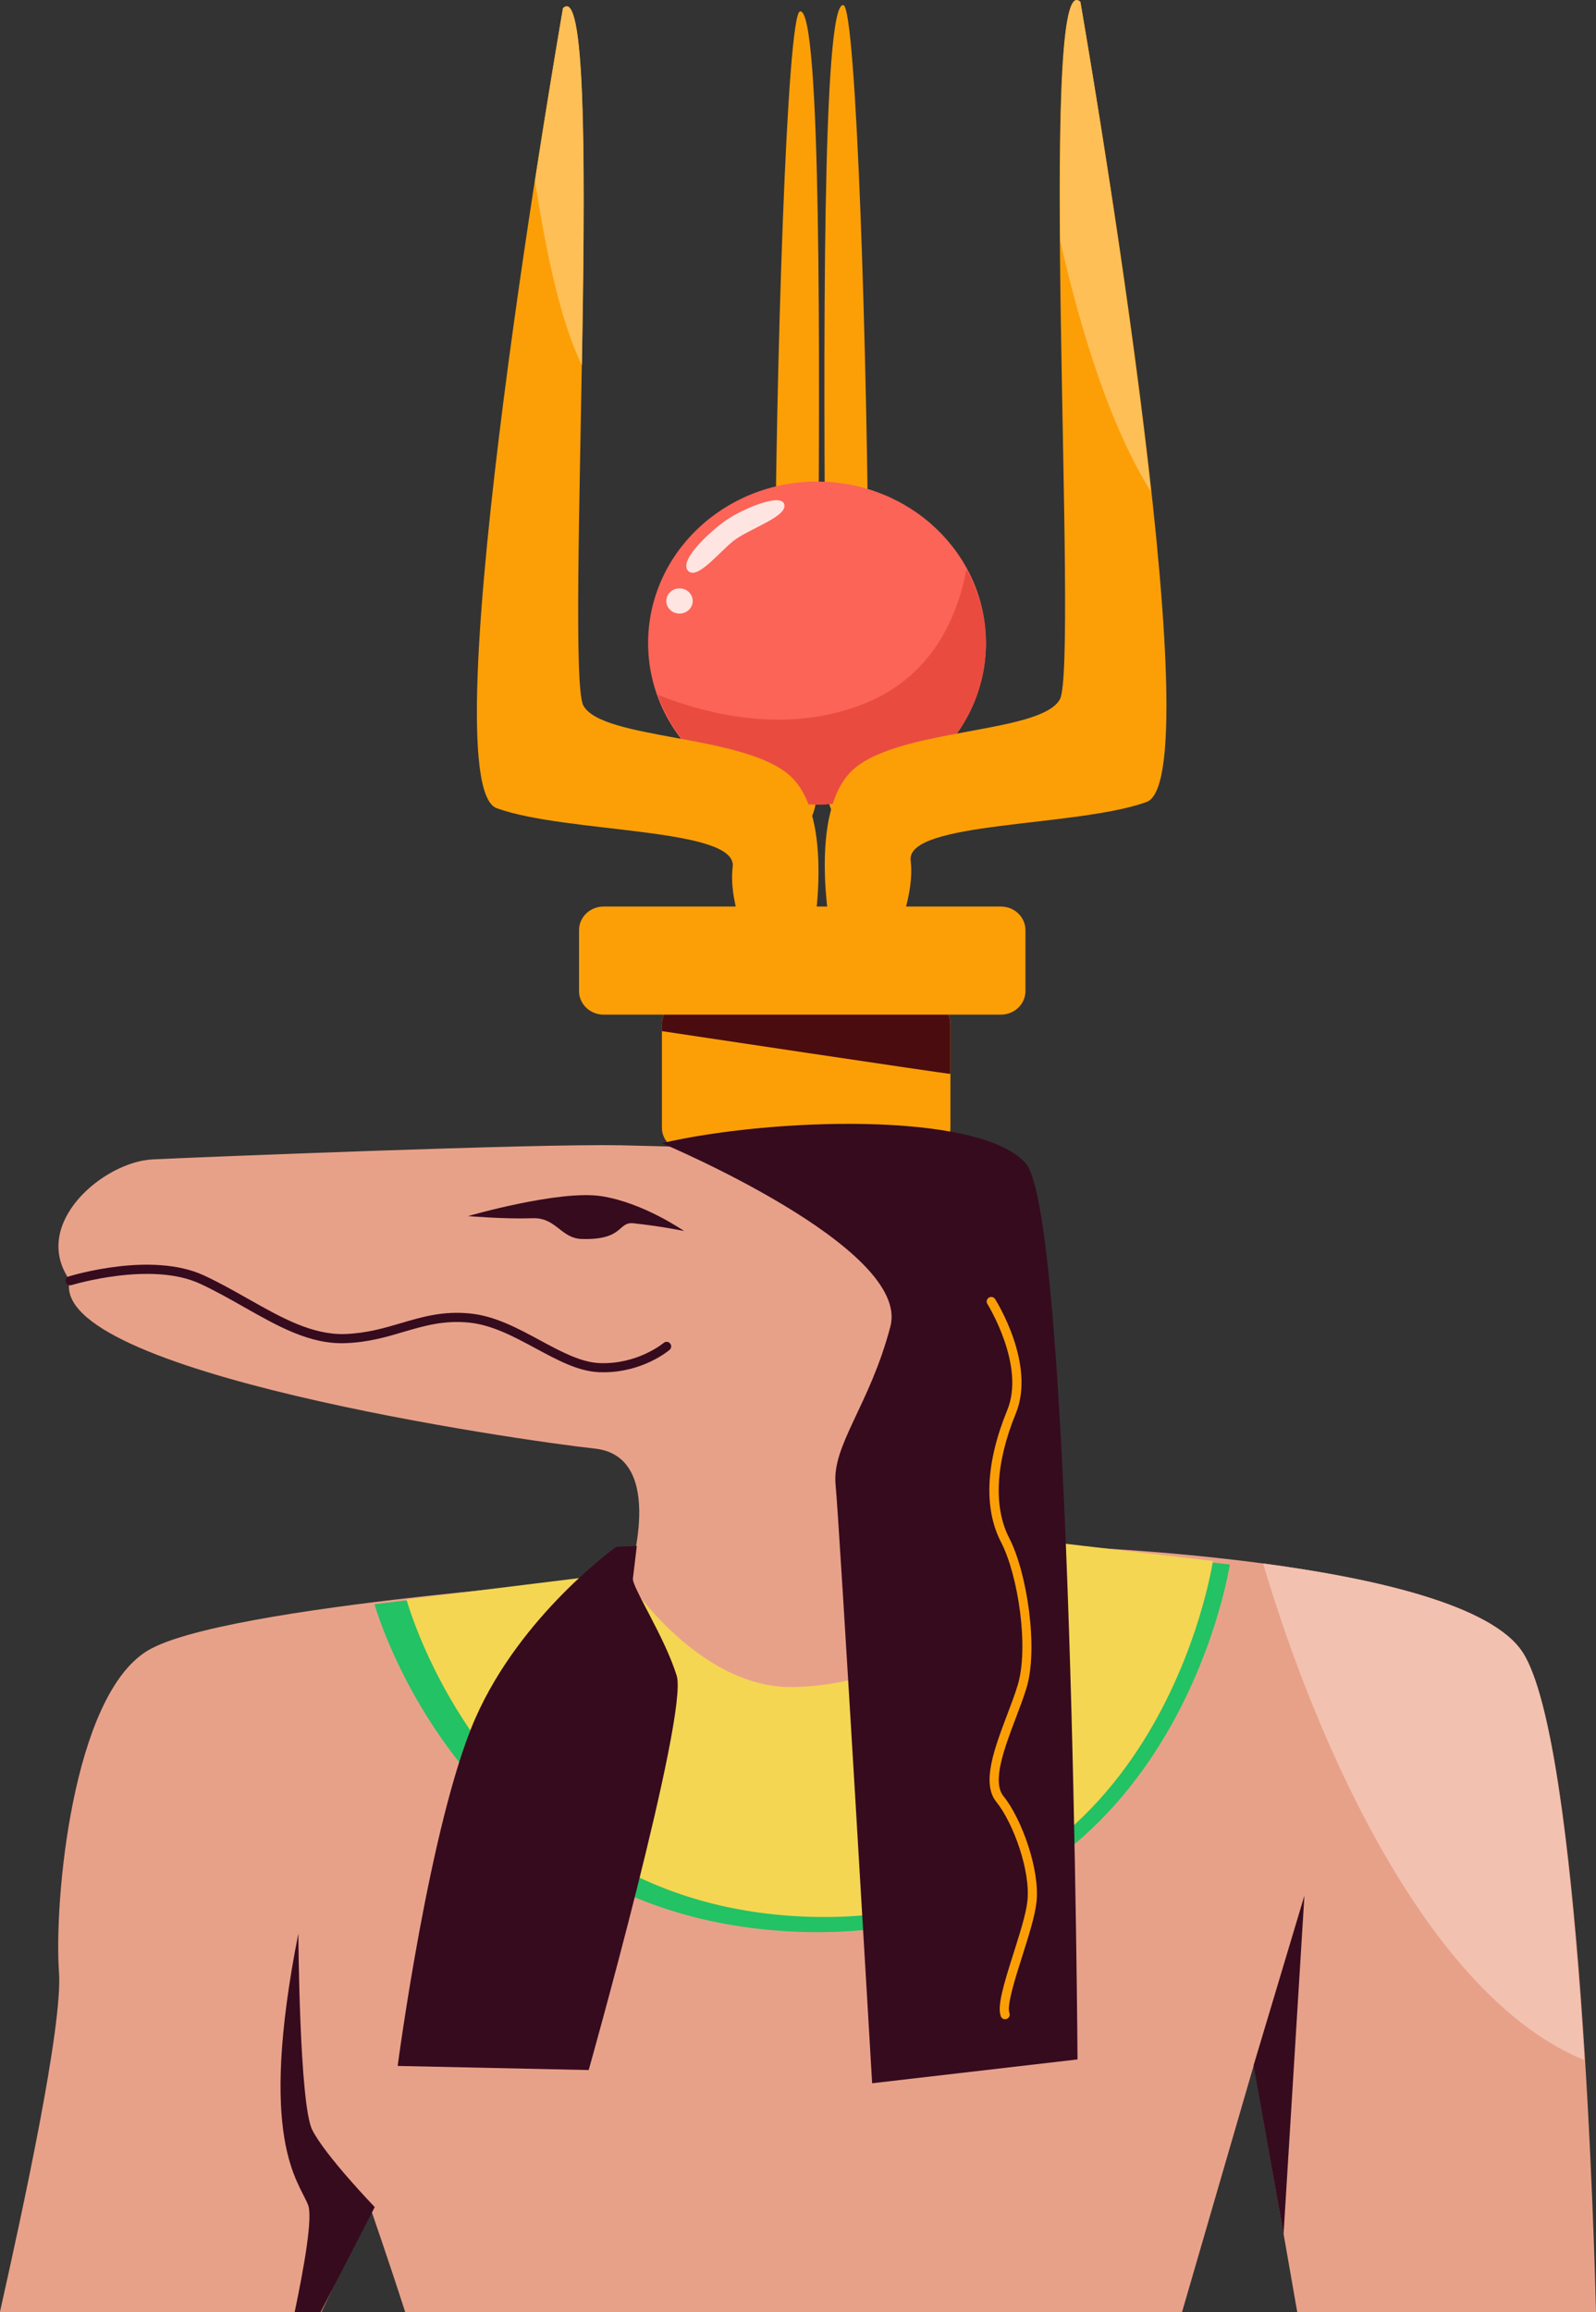
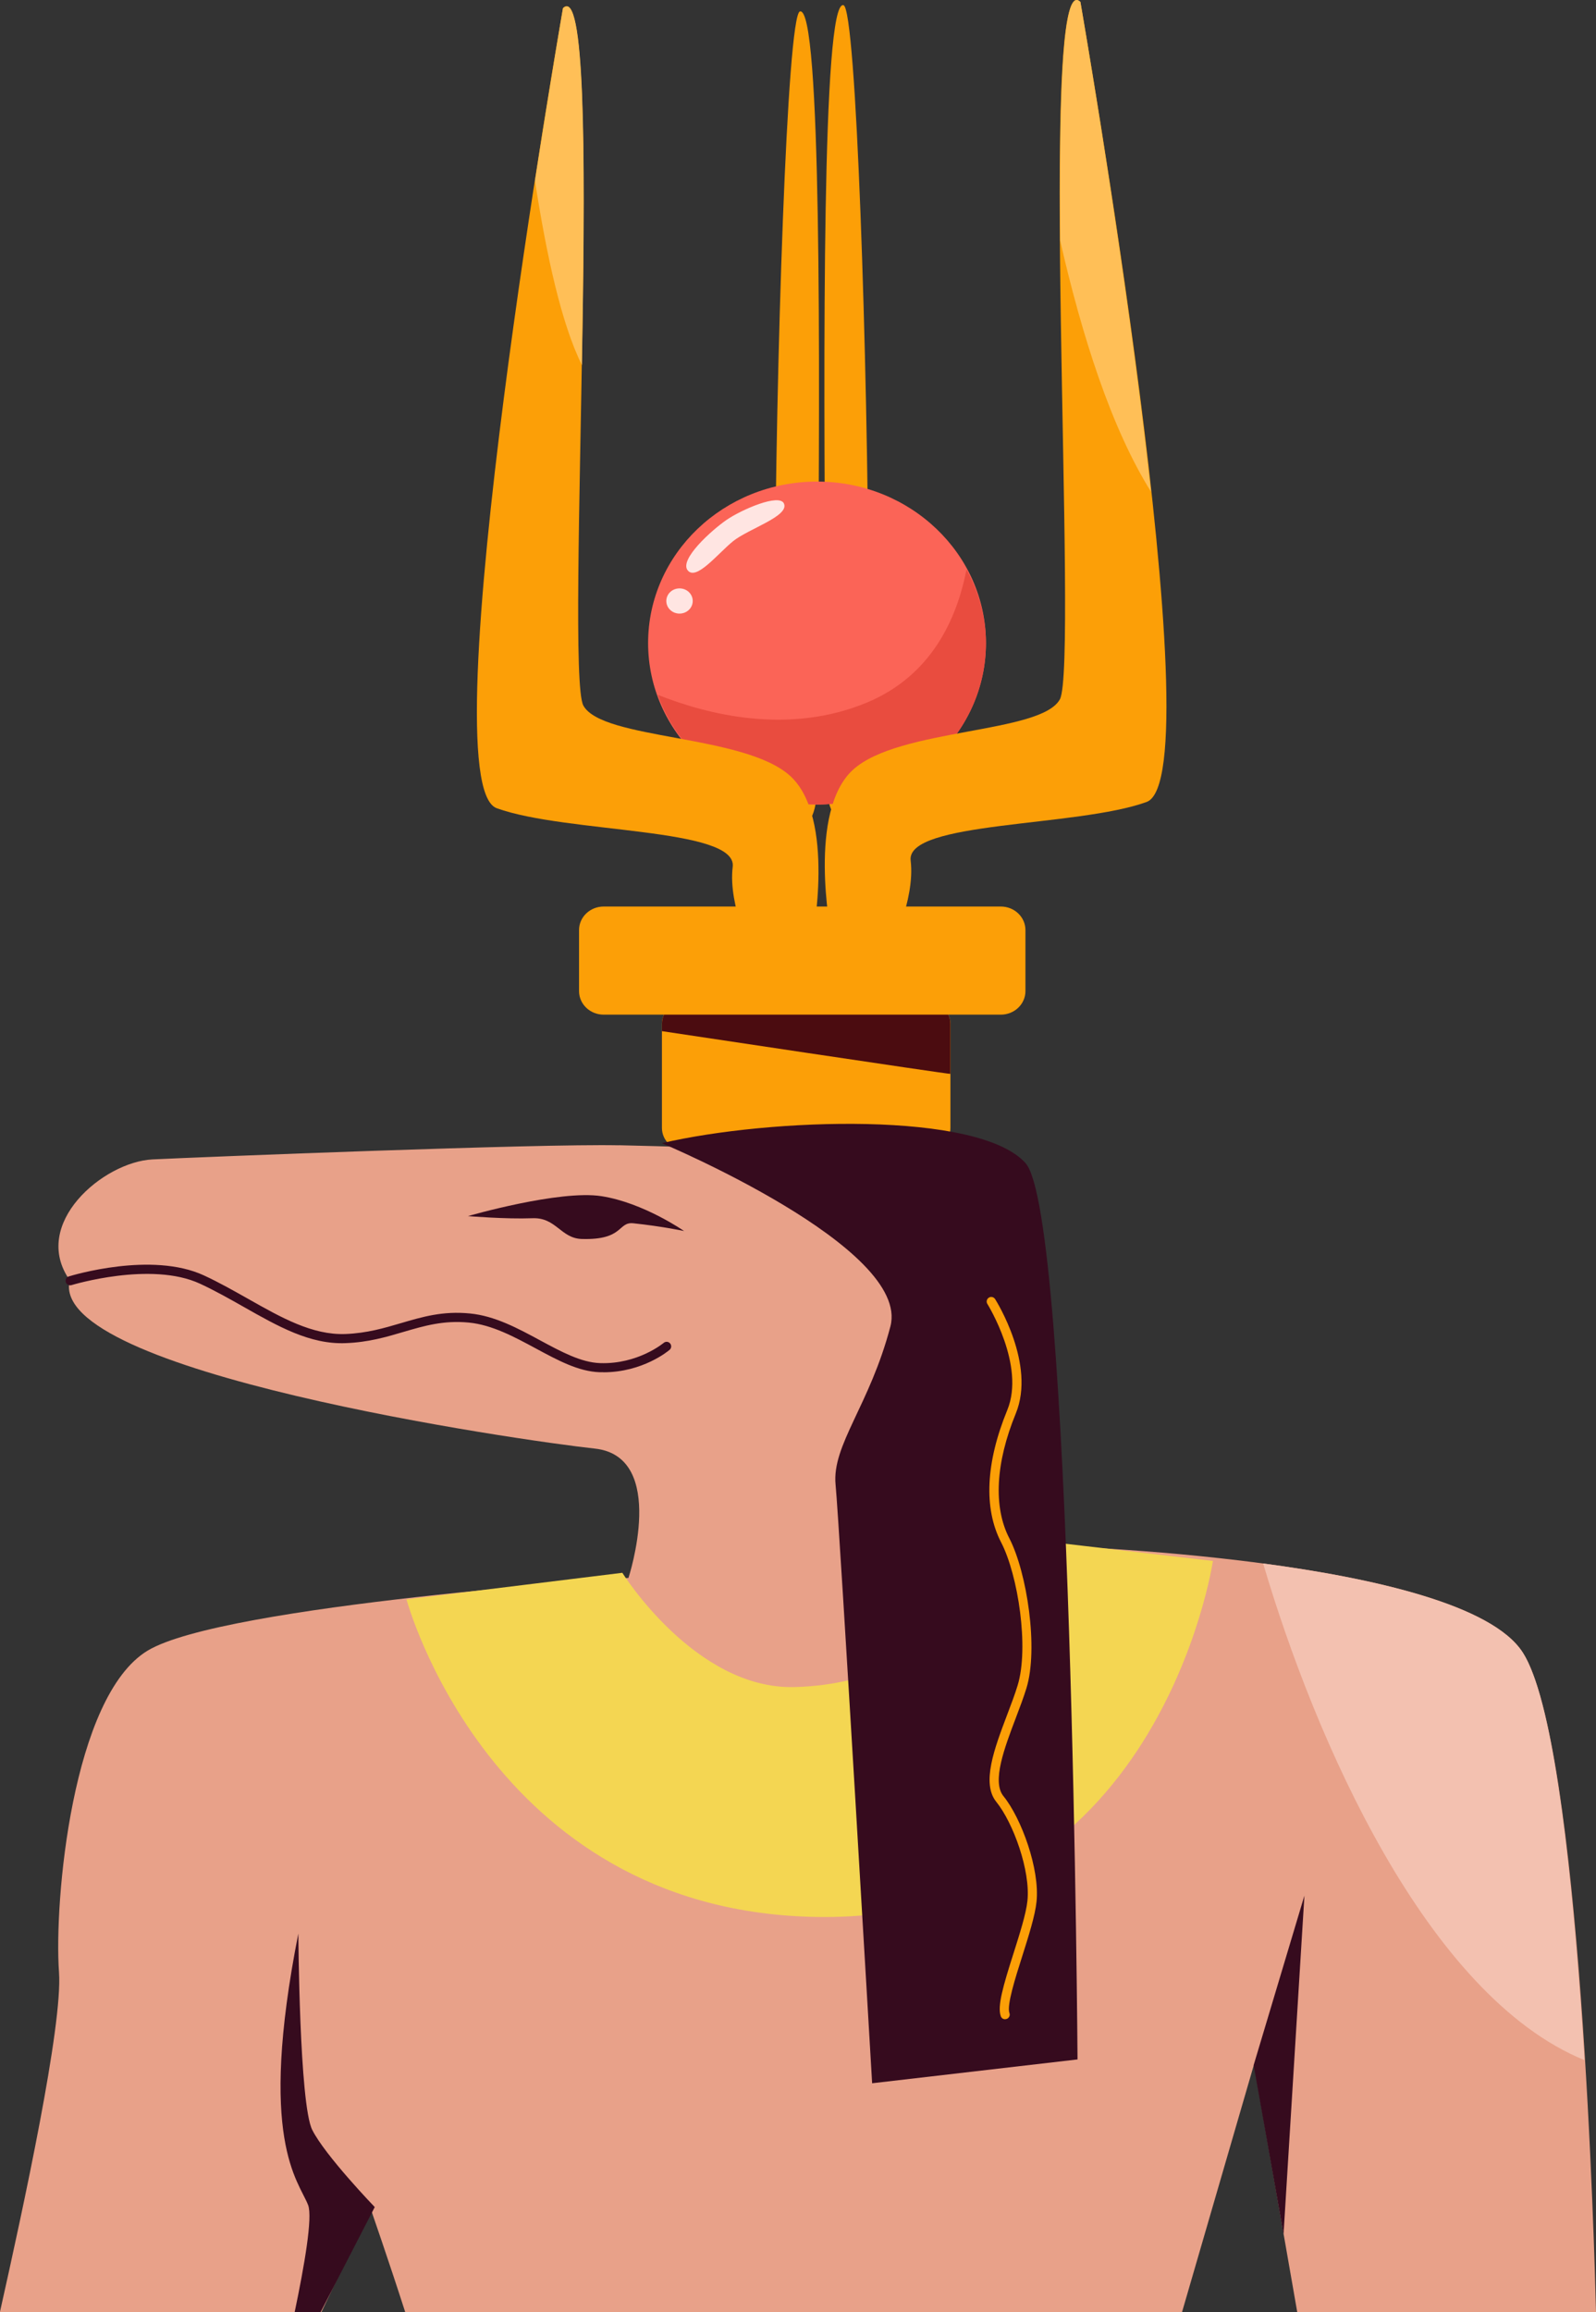
<svg xmlns="http://www.w3.org/2000/svg" viewBox="0 0 233.18 337.66">
  <rect x="0" y="0" width="233.18" height="337.66" fill="#333333" stroke="none" />
  <defs>
    <style>.e{fill:#e94c3f;}.e,.f,.g,.h,.i,.j,.k,.l,.m,.n,.o{fill-rule:evenodd;}.p,.k{fill:#fc9f07;}.f{fill:#f4d652;}.g{fill:#e8a189;}.q,.o{fill:#360b1e;}.h{fill:#23c264;}.i{fill:#ffe5e2;}.j{fill:#4b0c10;}.l{fill:#f3c1b0;}.m{fill:#ffbf57;}.n{fill:#fb6457;}</style>
  </defs>
  <g id="a" />
  <g id="b">
    <g id="c">
      <g id="d">
        <g>
          <path class="g" d="M90.4,167.26c-11.76-.25-60.93,1.71-68.11,2.06-7.18,.35-17.88,9.41-12.1,17.65-3.37,13.41,65.93,23.42,76.7,24.58,10.76,1.16,4.93,18.89,4.93,18.89,0,0-59.25,3.94-70.27,10.63-11.02,6.69-13.67,36.62-12.93,46.95,.56,7.77-5.19,34.27-8.63,49.63H46.96l7.2-15.07s2.73,7.88,5.04,15.07h113.5l10.51-36.15,6.32,36.15h43.65c-.19-7.84-2.19-83.07-10.7-96.32-8.95-13.96-69.65-15.6-69.65-15.6,0,0,1.07-53.62-14.69-56.98,0,0-35.97-1.25-47.73-1.5Z" />
          <g>
            <path class="k" d="M100.31,146.15h34.95c1.99,0,3.6,1.51,3.6,3.38v15.19c0,1.86-1.61,3.38-3.6,3.38h-34.95c-1.99,0-3.6-1.51-3.6-3.38v-15.19c0-1.87,1.61-3.38,3.6-3.38Z" />
            <path class="j" d="M100.32,146.15c-1.99,0-3.6,1.51-3.6,3.37v1.07s41.96,6.31,42.13,6.24v-7.31c0-1.86-1.61-3.37-3.6-3.37h-34.93Z" />
            <path class="k" d="M88.2,132.39h58.02c1.99,0,3.6,1.54,3.6,3.44v8.91c0,1.9-1.61,3.44-3.6,3.44h-58.02c-1.99,0-3.6-1.54-3.6-3.44v-8.91c0-1.9,1.61-3.44,3.6-3.44Z" />
            <path class="k" d="M116.86,1.67c3.18-.91,2.91,51.81,2.66,85.99-.17,24.15,1.35,33.29-3.23,33.05-4.18-.22-3.15-11.65-3.07-32.6,.11-34.63,1.77-85.91,3.65-86.44Z" />
            <path class="k" d="M123.24,.76c-3.17-.91-2.9,51.81-2.66,85.99,.17,24.15-1.35,33.29,3.24,33.05,4.17-.22,3.15-11.65,3.07-32.6-.12-34.63-1.78-85.91-3.65-86.44Z" />
            <path class="n" d="M94.69,93.91c0-13.02,11.05-23.58,24.68-23.58s24.68,10.56,24.68,23.58-11.05,23.58-24.68,23.58-24.68-10.56-24.68-23.58Z" />
            <path class="e" d="M141.21,83.15c-1.39,7.17-5.08,15.51-14.57,19.46-11.41,4.74-23.21,1.78-30.54-1.14,3.31,9.29,12.42,16.02,23.27,16.02,13.63,0,24.68-10.56,24.68-23.59,0-3.9-1.09-7.51-2.84-10.75Z" />
            <path class="k" d="M82.25,1.2s-19.84,113.14-9.68,116.83c10.17,3.69,35.19,2.78,34.48,8.56-.71,5.78,3.09,13.25,3.09,13.25l8.55-2.72s3.46-17.7-3.24-23.8c-6.7-6.1-27.45-5.24-30.22-10.28-2.76-5.04,3.4-108.25-2.99-101.85Z" />
            <path class="k" d="M157.85,.29s19.84,113.15,9.67,116.83c-10.16,3.69-35.18,2.78-34.47,8.56,.7,5.78-3.1,13.25-3.1,13.25l-8.55-2.72s-3.47-17.7,3.23-23.8c6.71-6.1,27.46-5.24,30.22-10.28,2.77-5.04-3.39-108.25,2.99-101.85Z" />
            <path class="m" d="M157.29,0c-2.19,.1-2.54,16.06-2.39,35.16,3.17,13.89,7.46,27.38,13.27,36.66C164.57,38.94,157.85,.28,157.85,.28c-.2-.2-.38-.28-.56-.28Z" />
            <path class="m" d="M82.82,.92c-.17,0-.37,.09-.57,.29,0,0-1.85,10.75-4.09,25.19,1.66,10.75,3.85,20.88,6.86,26.92,.45-26.04,.65-52.28-2.2-52.4Z" />
            <path class="i" d="M114.54,73.54c.81,1.85-5.21,3.69-7.44,5.5-2.23,1.81-5.38,5.82-6.63,4.25-1.25-1.58,3.48-5.85,5.69-7.37,2.21-1.51,7.71-3.9,8.38-2.38Z" />
            <path class="i" d="M97.35,87.77c0-1.02,.86-1.84,1.93-1.84s1.93,.82,1.93,1.84-.87,1.84-1.93,1.84-1.93-.82-1.93-1.84Z" />
          </g>
-           <path class="h" d="M88.17,230.26s11.28,17.59,26.66,17.23c25.41-.6,36.36-22.25,36.36-22.25l28.49,3.24s-8.36,55.19-62.4,53.66c-49.76-1.41-62.56-47.86-62.56-47.86l33.45-4Z" />
          <path class="f" d="M90.93,229.7s10.63,17.04,25.13,16.68c23.95-.59,34.28-21.55,34.28-21.55l26.87,3.13s-7.89,53.46-58.83,51.97c-46.91-1.37-58.99-46.36-58.99-46.36l31.54-3.88Z" />
          <path class="o" d="M96.7,166.95s36.41,15.26,33.39,26.76c-3.01,11.5-8.57,17.33-8.01,23.11,.57,5.78,5.34,87.42,5.34,87.42l30.01-3.48s-.78-123.25-7.59-130.89c-6.82-7.64-37.25-6.62-53.15-2.92Z" />
          <path class="o" d="M190.58,276.83l-3.05,49.43-4.37-24.66,7.42-24.77Z" />
-           <path class="o" d="M90.05,225.89s-13.94,9.91-20.6,25.05c-6.66,15.14-11.35,50.77-11.35,50.77l27.91,.6s14.61-51.91,12.86-57.58c-1.75-5.67-6.54-12.96-6.4-14.2,.14-1.24,.57-4.76,.57-4.76l-2.99,.13Z" />
          <path class="o" d="M68.37,177.6s13.37-3.87,19.51-2.91c6.15,.96,12.07,5.09,12.07,5.09,0,0-3.09-.67-7.4-1.13-2.33-.25-1.37,2.48-7.57,2.29-3.05-.1-3.73-3.16-7.17-3.03-3.95,.15-9.45-.31-9.45-.31Z" />
          <path class="p" d="M146.84,294.89c-.27,0-.53-.17-.62-.44-.53-1.44,.34-4.42,1.85-9.16,.9-2.84,1.84-5.78,2.04-7.69,.46-4.41-2.07-11.39-4.55-14.46-2.2-2.72-.27-7.8,1.59-12.72,.58-1.53,1.13-2.97,1.53-4.29,1.68-5.48,.08-16.07-2.41-20.88-2.57-4.95-2.26-11.63,.9-19.33,2.67-6.51-2.86-15.4-2.91-15.49-.2-.31-.1-.72,.21-.92,.31-.2,.72-.1,.92,.21,.24,.39,5.96,9.55,3.02,16.71-2.96,7.21-3.3,13.68-.95,18.21,2.6,5.03,4.27,16.12,2.51,21.89-.42,1.36-.97,2.83-1.56,4.37-1.65,4.35-3.52,9.28-1.81,11.4,2.65,3.26,5.34,10.72,4.84,15.43-.21,2.04-1.17,5.05-2.09,7.96-1.02,3.2-2.28,7.18-1.87,8.29,.13,.35-.05,.73-.39,.86-.08,.03-.15,.04-.23,.04Z" />
          <path class="q" d="M88.14,200.4c-.17,0-.35,0-.53,0-3.08-.1-6.12-1.74-9.34-3.48-3.14-1.69-6.38-3.44-9.76-3.77-3.71-.36-6.54,.48-9.55,1.36-2.53,.75-5.15,1.52-8.45,1.64-5.22,.22-9.92-2.47-14.92-5.3-2.05-1.16-4.17-2.36-6.37-3.38-7.17-3.32-18.67,.18-18.78,.21-.35,.11-.72-.09-.83-.44-.11-.35,.09-.73,.44-.83,.49-.15,12.11-3.68,19.74-.15,2.25,1.04,4.39,2.26,6.47,3.43,4.83,2.73,9.38,5.31,14.21,5.13,3.13-.12,5.67-.87,8.12-1.59,3.13-.92,6.1-1.8,10.06-1.41,3.65,.35,7.01,2.17,10.27,3.93,3.08,1.66,5.99,3.23,8.75,3.32,5.53,.19,9.25-2.92,9.29-2.95,.28-.24,.7-.21,.94,.07,.24,.28,.21,.7-.07,.94-.16,.14-3.9,3.28-9.67,3.28Z" />
          <path class="l" d="M184.55,228.33c7.59,25.74,23.91,63.12,46.94,72.53-1.51-24.39-4.18-52.01-9.01-59.52-4.45-6.94-21.71-10.85-37.93-13.01Z" />
          <path class="o" d="M43.59,282.37c-5.97,30.18,0,36.03,1.42,39.64,.7,1.78-.55,8.92-1.96,15.66h3.79l7.91-15.35s-7.24-7.51-9.13-11.27c-1.89-3.75-2.03-28.68-2.03-28.68Z" />
        </g>
      </g>
    </g>
  </g>
</svg>